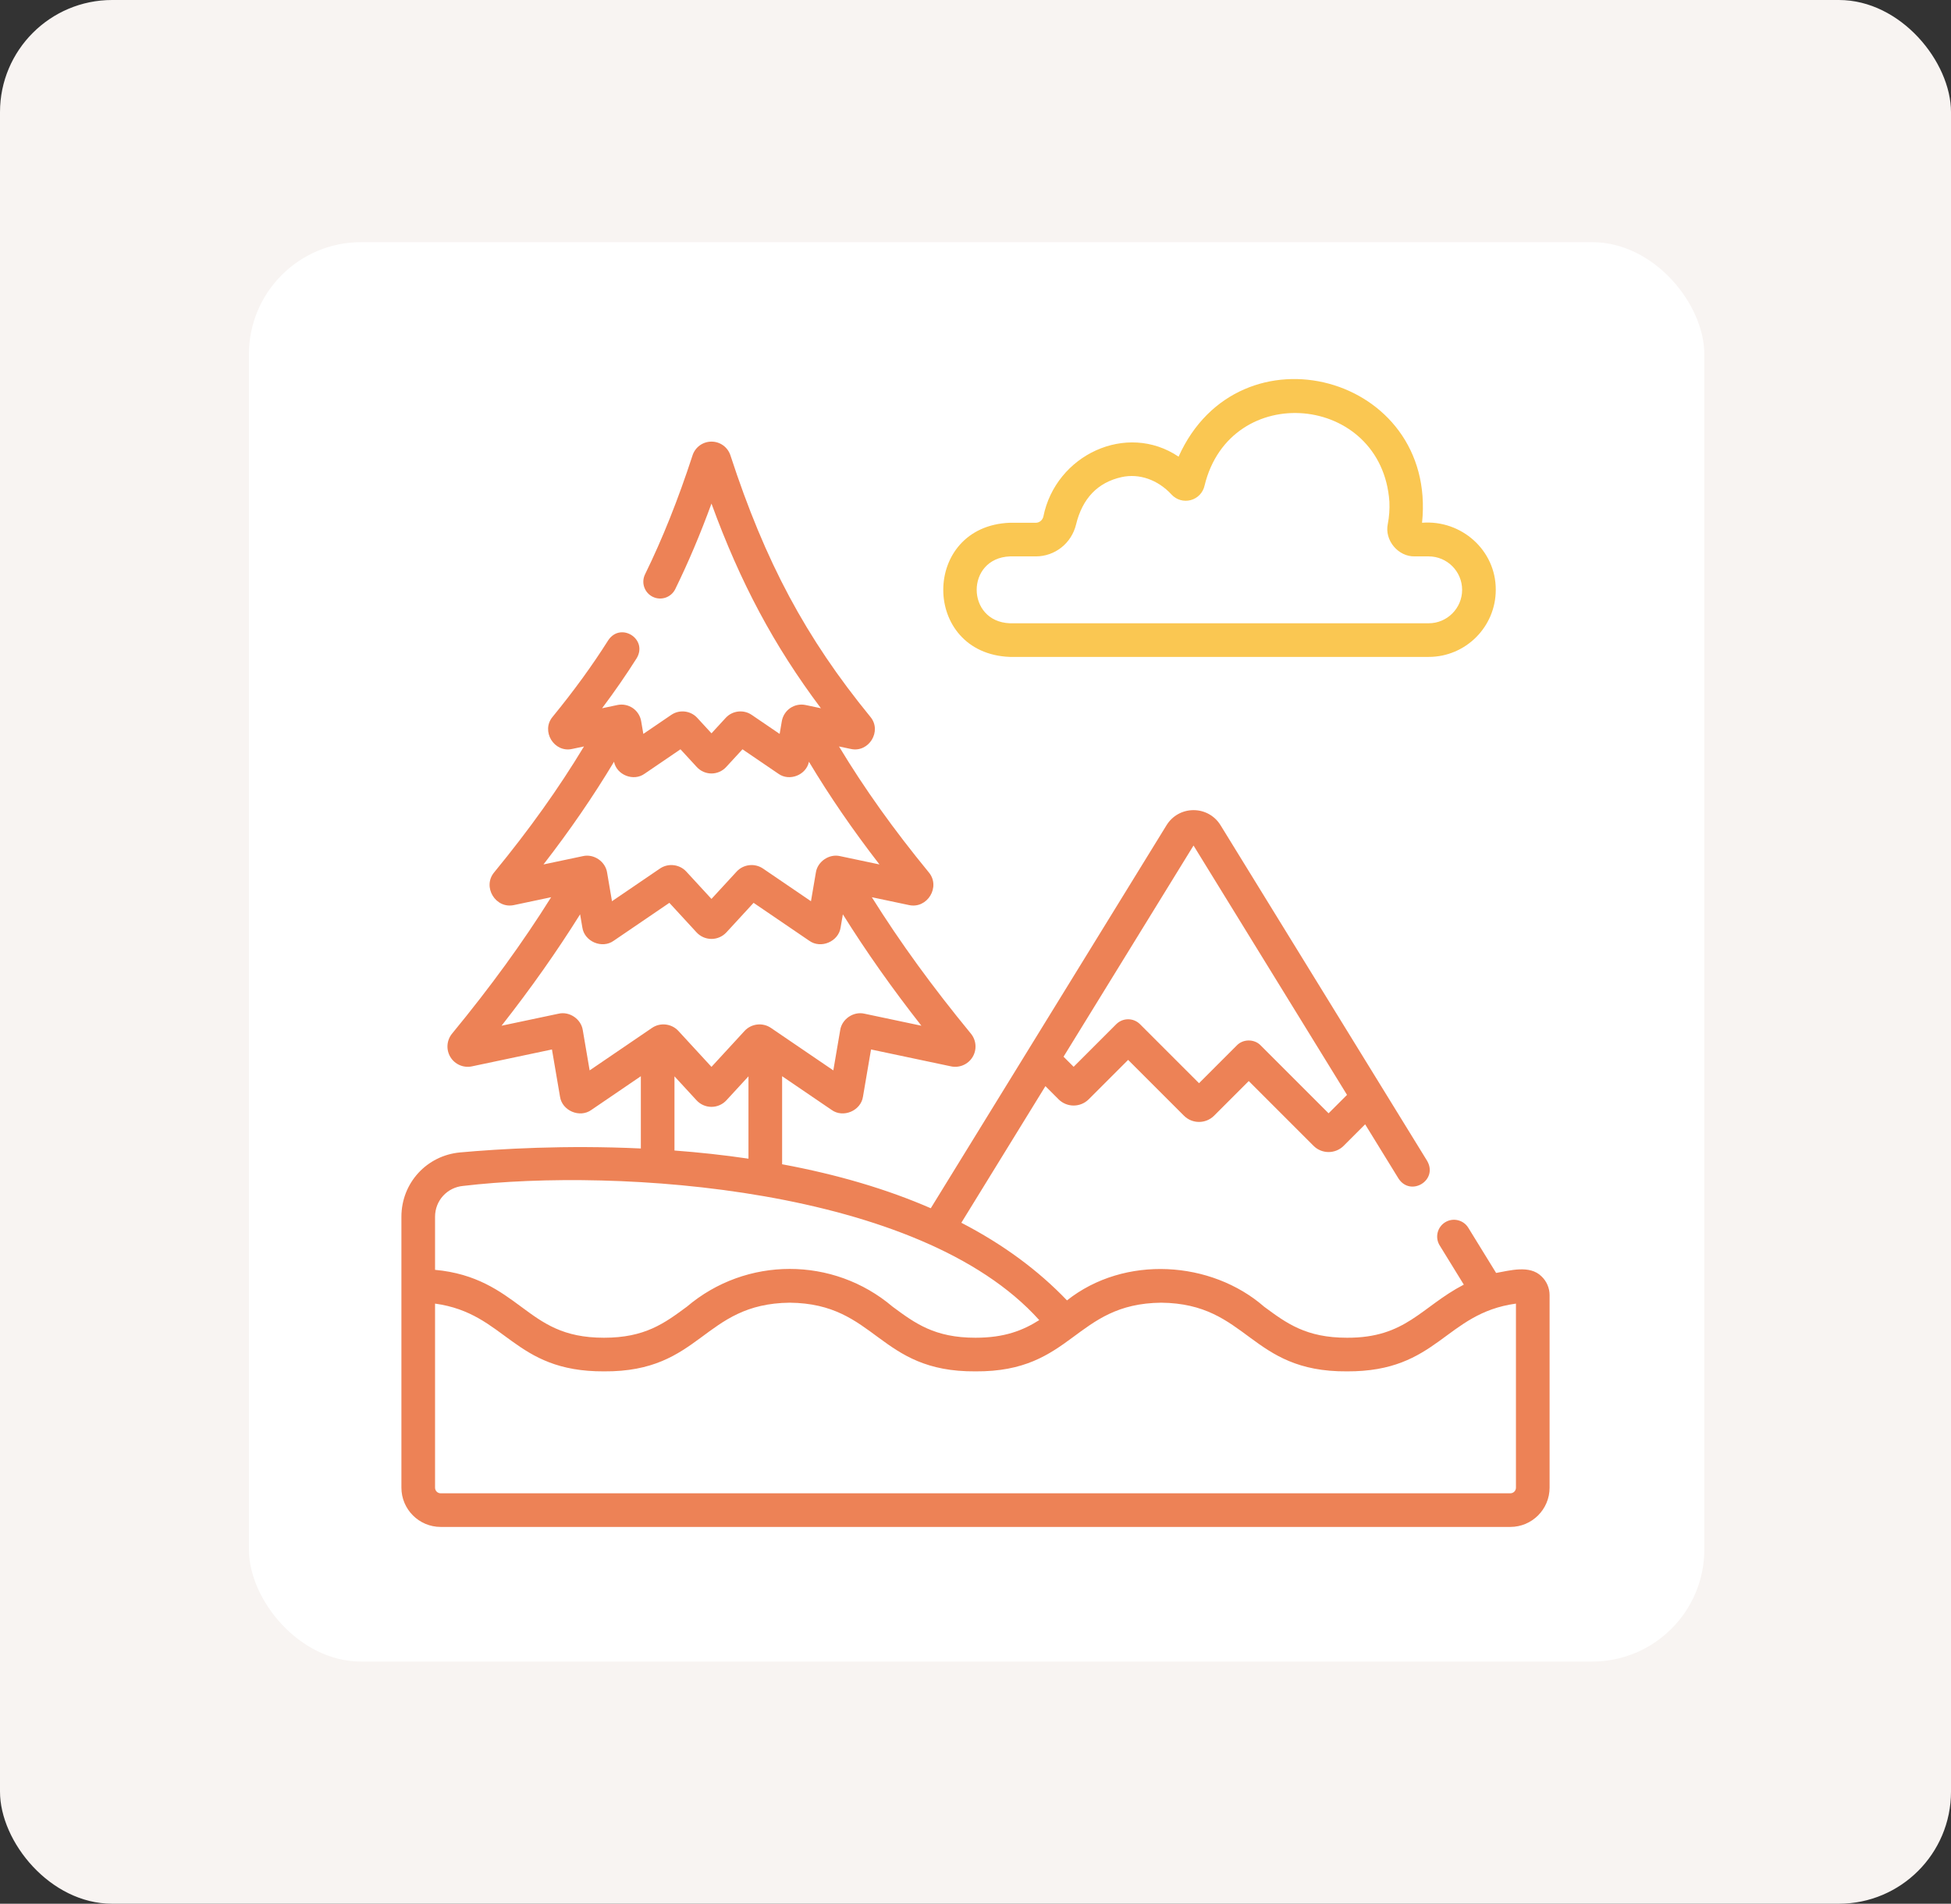
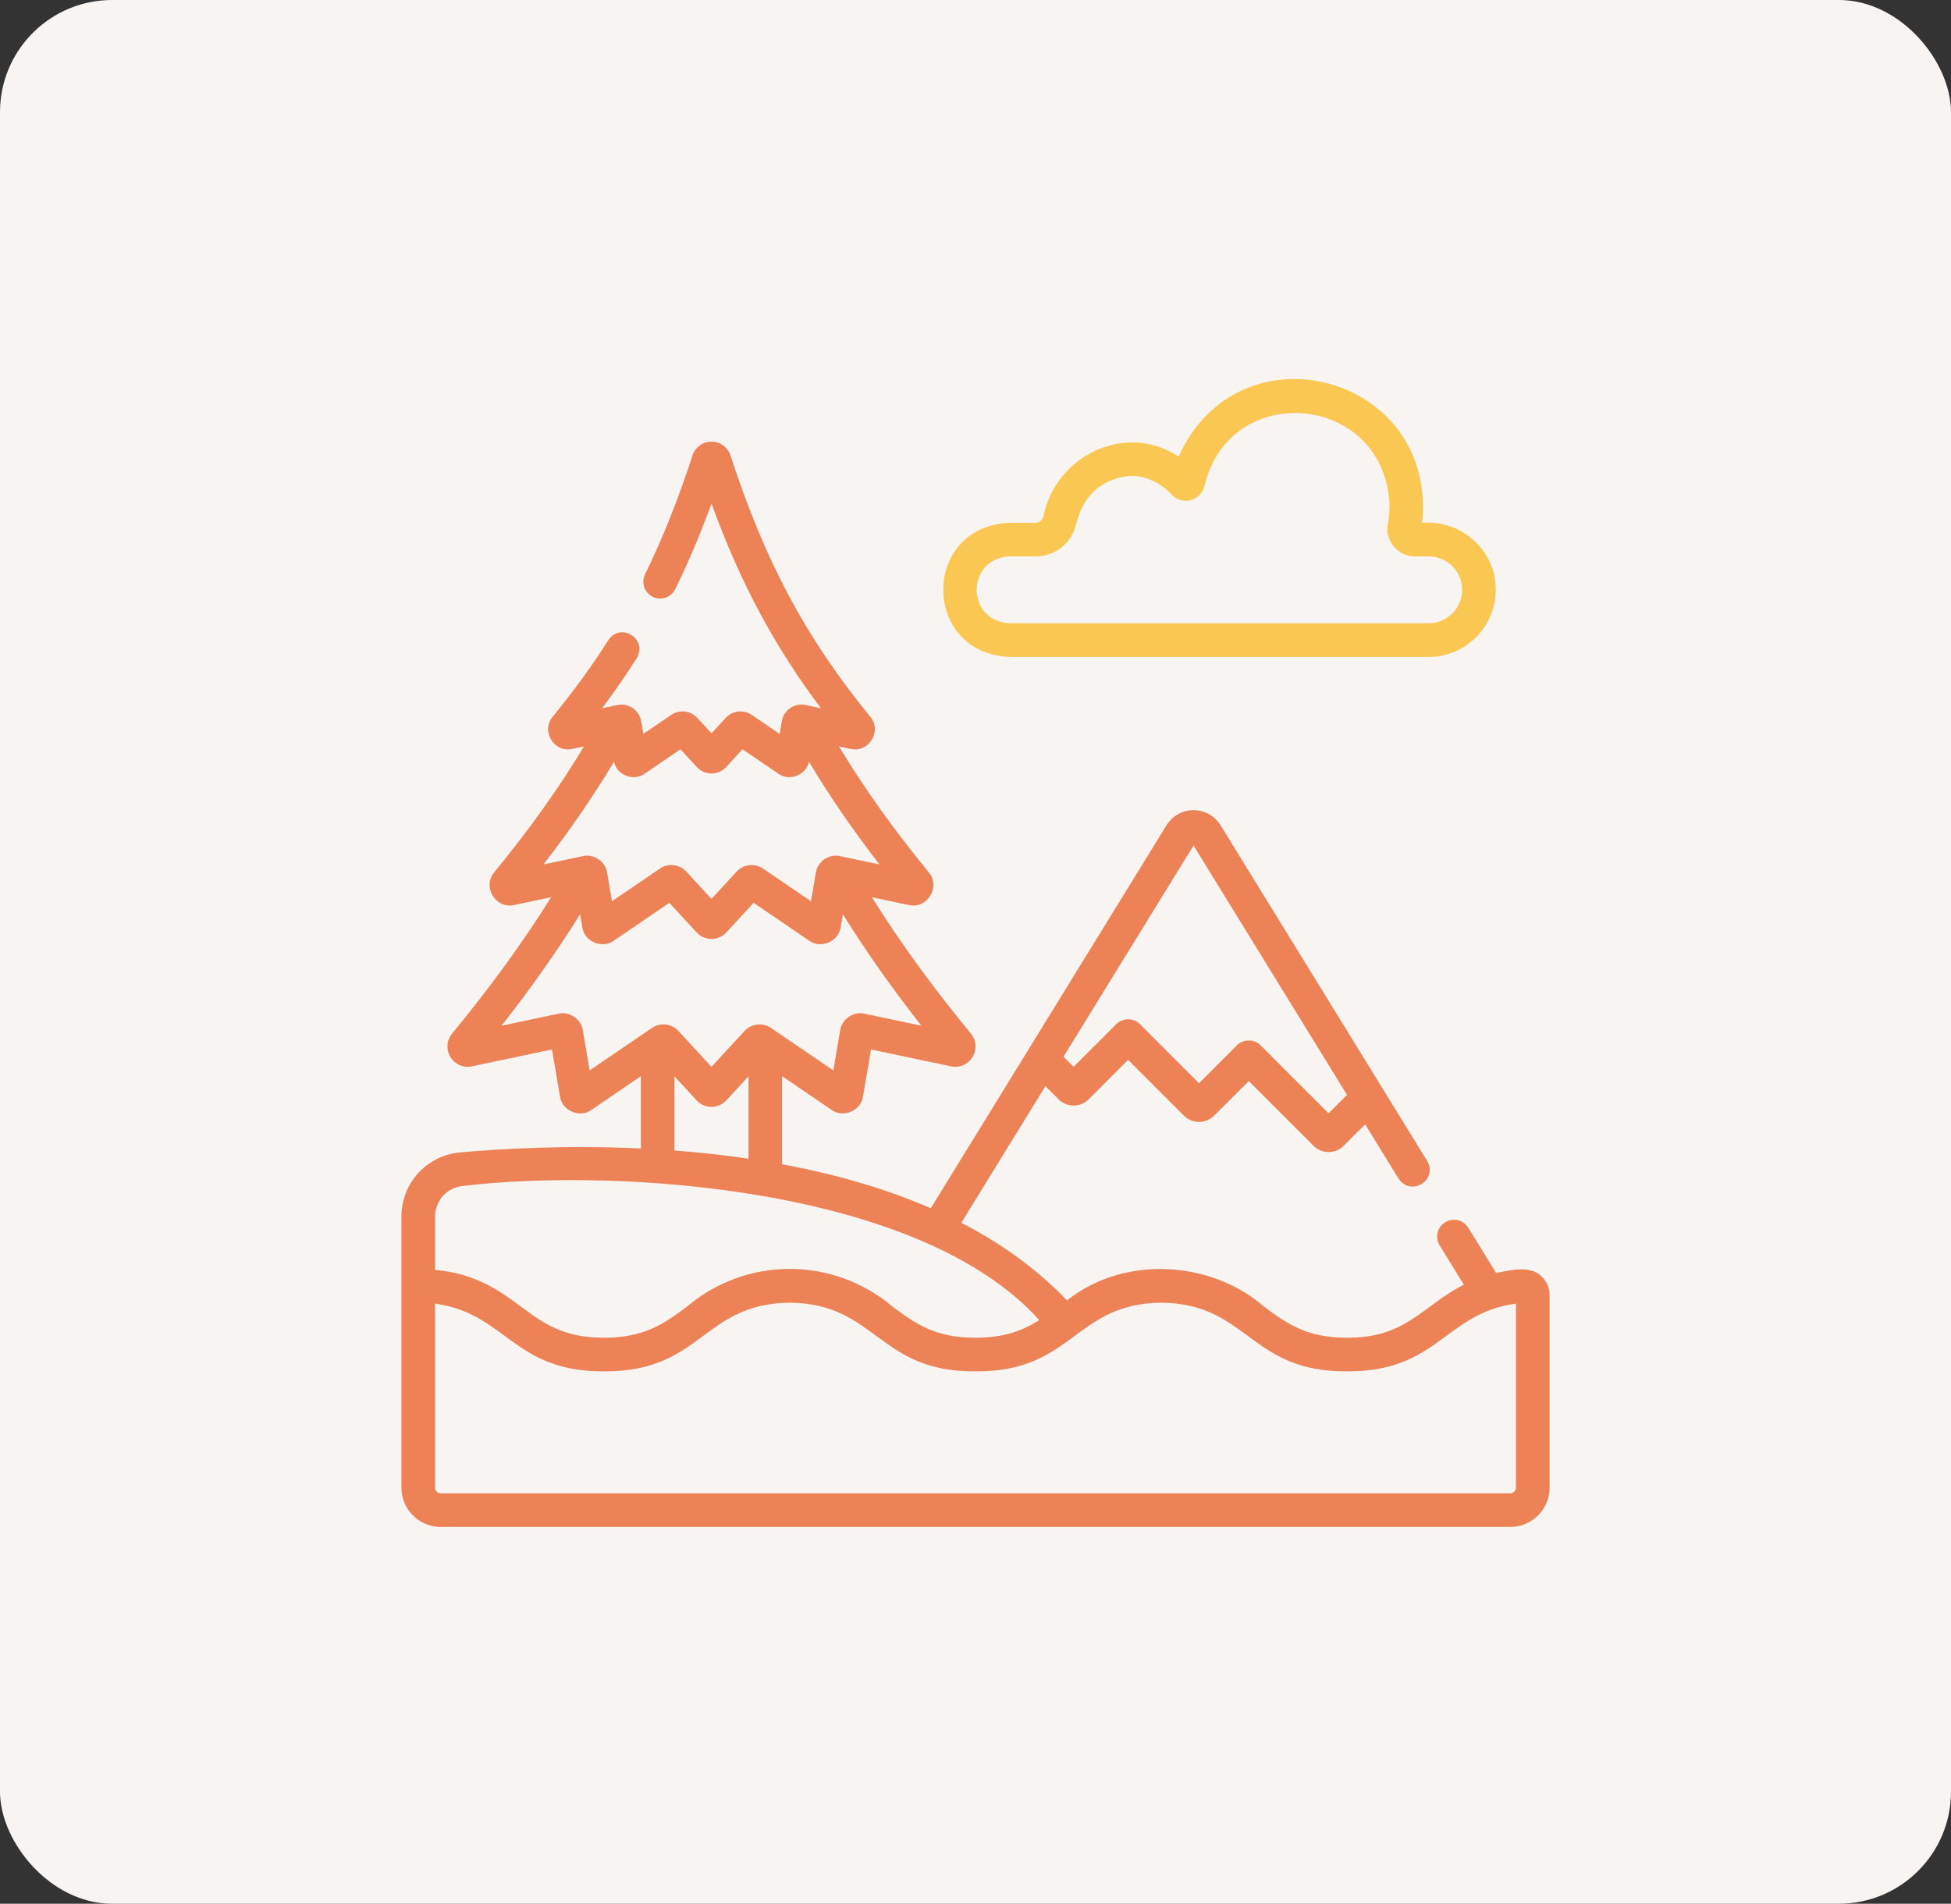
<svg xmlns="http://www.w3.org/2000/svg" width="870" height="849" viewBox="0 0 870 849" fill="none">
  <rect x="0" y="0" width="870" height="849" fill="#333333" stroke="none" />
  <rect width="870" height="849" rx="50" fill="#F8F4F2" />
-   <rect x="111" y="108" width="649" height="633" rx="50" fill="white" />
  <g clip-path="url(#clip0_7_2092)">
    <path d="M450.347 292.96H637.087C653.582 292.96 667.001 279.541 667.001 263.047C667.087 245.338 651.604 231.749 634.131 233.134C640.983 167.148 552.551 143.504 525.559 203.656C502.361 188.026 470.753 202.869 465.261 230.385C464.868 232.004 463.48 233.134 461.884 233.134H450.347C410.73 234.626 410.718 291.461 450.347 292.96V292.96ZM450.347 248.133H461.884C470.425 248.133 477.808 242.288 479.837 233.92C482.664 222.27 489.483 215.159 500.104 212.785C507.973 211.027 516.314 213.929 522.417 220.549C524.599 222.914 527.881 223.863 530.985 223.028C534.081 222.194 536.437 219.732 537.135 216.596C548.539 169.379 616.207 175.455 619.572 223.76C619.719 227.08 619.483 230.388 618.869 233.594C617.276 240.885 623.446 248.32 630.898 248.132H637.085C645.309 248.132 651.999 254.822 651.999 263.046C651.999 271.27 645.309 277.96 637.085 277.96H450.345C430.641 277.23 430.546 248.901 450.347 248.133V248.133Z" fill="#FAC752" />
    <path d="M687.41 569.227C682.136 563.976 673.197 566.656 667.154 567.689L654.755 547.545C652.585 544.017 647.965 542.918 644.437 545.089C640.91 547.26 639.81 551.88 641.982 555.407L652.749 572.9C633.666 582.831 626.961 596.701 600.664 596.585C582.427 596.585 573.751 590.17 563.705 582.742C540.197 562.246 501.551 559.539 475.796 579.928C462.891 566.429 447.163 554.874 428.683 545.309L466.178 484.388L472.046 490.256C475.75 493.957 481.775 493.956 485.48 490.254L503.061 472.673L527.955 497.567C531.66 501.272 537.686 501.271 541.392 497.567L556.849 482.109L585.734 510.994C587.587 512.846 590.019 513.772 592.452 513.772C594.885 513.772 597.317 512.846 599.17 510.994L608.752 501.412L623.643 525.607C629.046 533.853 641.37 526.393 636.418 517.745L544.272 368.024C541.678 363.81 537.175 361.295 532.227 361.295C527.28 361.295 522.777 363.811 520.183 368.024L415.057 538.834C395.578 530.346 373.447 523.802 348.767 519.226V479.955L370.821 494.976C376.006 498.733 383.948 495.343 384.833 489.017L388.413 468.025L424.094 475.562C427.844 476.353 431.705 474.685 433.696 471.406C435.687 468.125 435.387 463.927 432.948 460.96C415.741 440.031 401.472 420.396 388.772 400.129L405.298 403.62C413.526 405.454 419.578 395.477 414.16 389.026C398.445 369.866 385.505 351.739 374.131 332.893L379.401 334.006C387.454 335.791 393.433 326.039 388.115 319.679C359.322 284.452 341.244 250.67 325.719 203.08C324.524 199.412 321.127 196.947 317.27 196.947C313.412 196.947 310.015 199.412 308.821 203.078C302.369 222.854 295.441 240.205 287.642 256.123C285.82 259.843 287.358 264.335 291.078 266.158C294.797 267.982 299.29 266.442 301.113 262.723C306.921 250.87 312.254 238.282 317.264 224.579C330.131 259.879 345.146 287.968 366.063 315.857L359.236 314.415C356.885 313.917 354.394 314.407 352.404 315.758C350.415 317.109 349.042 319.243 348.635 321.616L347.666 327.299L335.182 318.796C331.566 316.331 326.602 316.899 323.635 320.121L317.27 327.037L310.903 320.119C307.94 316.902 302.979 316.331 299.36 318.795L286.879 327.298L285.909 321.614C285.504 319.243 284.131 317.109 282.141 315.758C280.15 314.407 277.662 313.917 275.31 314.415L268.484 315.856C274.108 308.362 279.218 300.967 283.936 293.505C288.972 284.976 276.819 277.265 271.256 285.49C264.102 296.807 255.979 307.99 246.426 319.676C241.12 326.009 247.062 335.811 255.138 334.005L260.411 332.891C249.036 351.74 236.093 369.868 220.378 389.023C214.963 395.472 221.008 405.453 229.239 403.619L245.769 400.128C233.068 420.398 218.798 440.033 201.592 460.957C199.153 463.923 198.851 468.121 200.841 471.403C202.829 474.683 206.688 476.356 210.445 475.561L246.133 468.024L249.714 489.022C250.601 495.35 258.559 498.732 263.729 494.973L285.771 479.956V512.181C252.069 510.606 222.741 512.359 205.218 513.937C190.269 515.281 179 527.612 179 542.618V663.459C179 673.108 186.851 680.959 196.5 680.959H673.5C683.149 680.959 691 673.108 691 663.459V577.569C691 574.428 689.691 571.388 687.41 569.227V569.227ZM532.225 377.072L600.668 488.279L592.45 496.497L562.151 466.198C559.357 463.293 554.337 463.293 551.544 466.198L534.672 483.07L508.364 456.761C505.434 453.832 500.686 453.832 497.757 456.761L478.762 475.756L474.26 471.254L532.225 377.072ZM273.806 339.708C274.983 345.644 282.547 348.616 287.454 345.05L303.438 334.161L310.727 342.081C312.407 343.903 314.791 344.948 317.269 344.947C319.747 344.946 322.129 343.9 323.805 342.078L331.092 334.161L347.082 345.052C352.001 348.618 359.548 345.643 360.727 339.711C370.01 355.18 380.284 370.149 392.176 385.515L374.602 381.803C369.741 380.674 364.552 384.2 363.813 389.135L361.633 401.915L340.24 387.344C336.556 384.834 331.505 385.415 328.486 388.694L317.262 400.887L306.038 388.693C303.021 385.416 297.968 384.835 294.286 387.343L272.9 401.913L270.72 389.138C269.981 384.2 264.795 380.672 259.93 381.803L242.351 385.515C254.246 370.151 264.521 355.181 273.806 339.708V339.708ZM262.936 477.358L259.874 459.403C259.135 454.464 253.95 450.939 249.084 452.068L223.655 457.438C236.825 440.646 248.26 424.423 258.683 407.759L259.674 413.571C260.556 419.902 268.515 423.288 273.689 419.529L298.486 402.635L310.606 415.803C312.315 417.66 314.742 418.725 317.265 418.725C319.787 418.725 322.214 417.66 323.922 415.804L336.043 402.635L360.851 419.532C366.036 423.289 373.978 419.899 374.863 413.573L375.854 407.765C386.275 424.425 397.709 440.647 410.877 457.439L385.459 452.07C380.591 450.941 375.412 454.458 374.665 459.402L371.602 477.361L343.774 458.407C340.093 455.897 335.041 456.477 332.02 459.756L317.264 475.787L302.508 459.756C299.49 456.477 294.437 455.897 290.756 458.406L262.936 477.358ZM300.765 480.009L310.606 490.701C312.315 492.557 314.742 493.622 317.265 493.622C319.787 493.622 322.214 492.557 323.922 490.701L333.765 480.007V516.727C322.597 515.08 311.524 513.9 300.765 513.091V480.009ZM206.558 528.876C275.331 520.759 410.206 529.377 463.423 588.723C456.168 593.302 448.024 596.585 434.994 596.585C416.759 596.585 408.083 590.17 398.038 582.742C371.543 560.253 332.71 560.308 306.289 582.743C296.243 590.17 287.568 596.585 269.332 596.585C251.096 596.585 242.421 590.17 232.376 582.742C222.986 575.799 212.388 567.989 194.001 566.306V542.619C194 535.428 199.398 529.52 206.558 528.876V528.876ZM676 663.459C676 664.837 674.879 665.959 673.5 665.959H196.5C195.121 665.959 194 664.837 194 663.459V581.365C225.811 585.725 228.693 611.764 269.331 611.583C312.974 611.9 313.22 581.384 352.163 580.958C390.993 581.342 391.413 611.914 434.994 611.583C478.604 611.906 478.959 581.355 517.826 580.958C556.728 581.365 557.028 611.9 600.663 611.583C641.3 611.764 644.166 585.734 676 581.365V663.459Z" fill="#ED8256" />
  </g>
  <defs>
    <clipPath id="clip0_7_2092">
      <rect width="512" height="512" fill="white" transform="translate(179 169)" />
    </clipPath>
  </defs>
</svg>